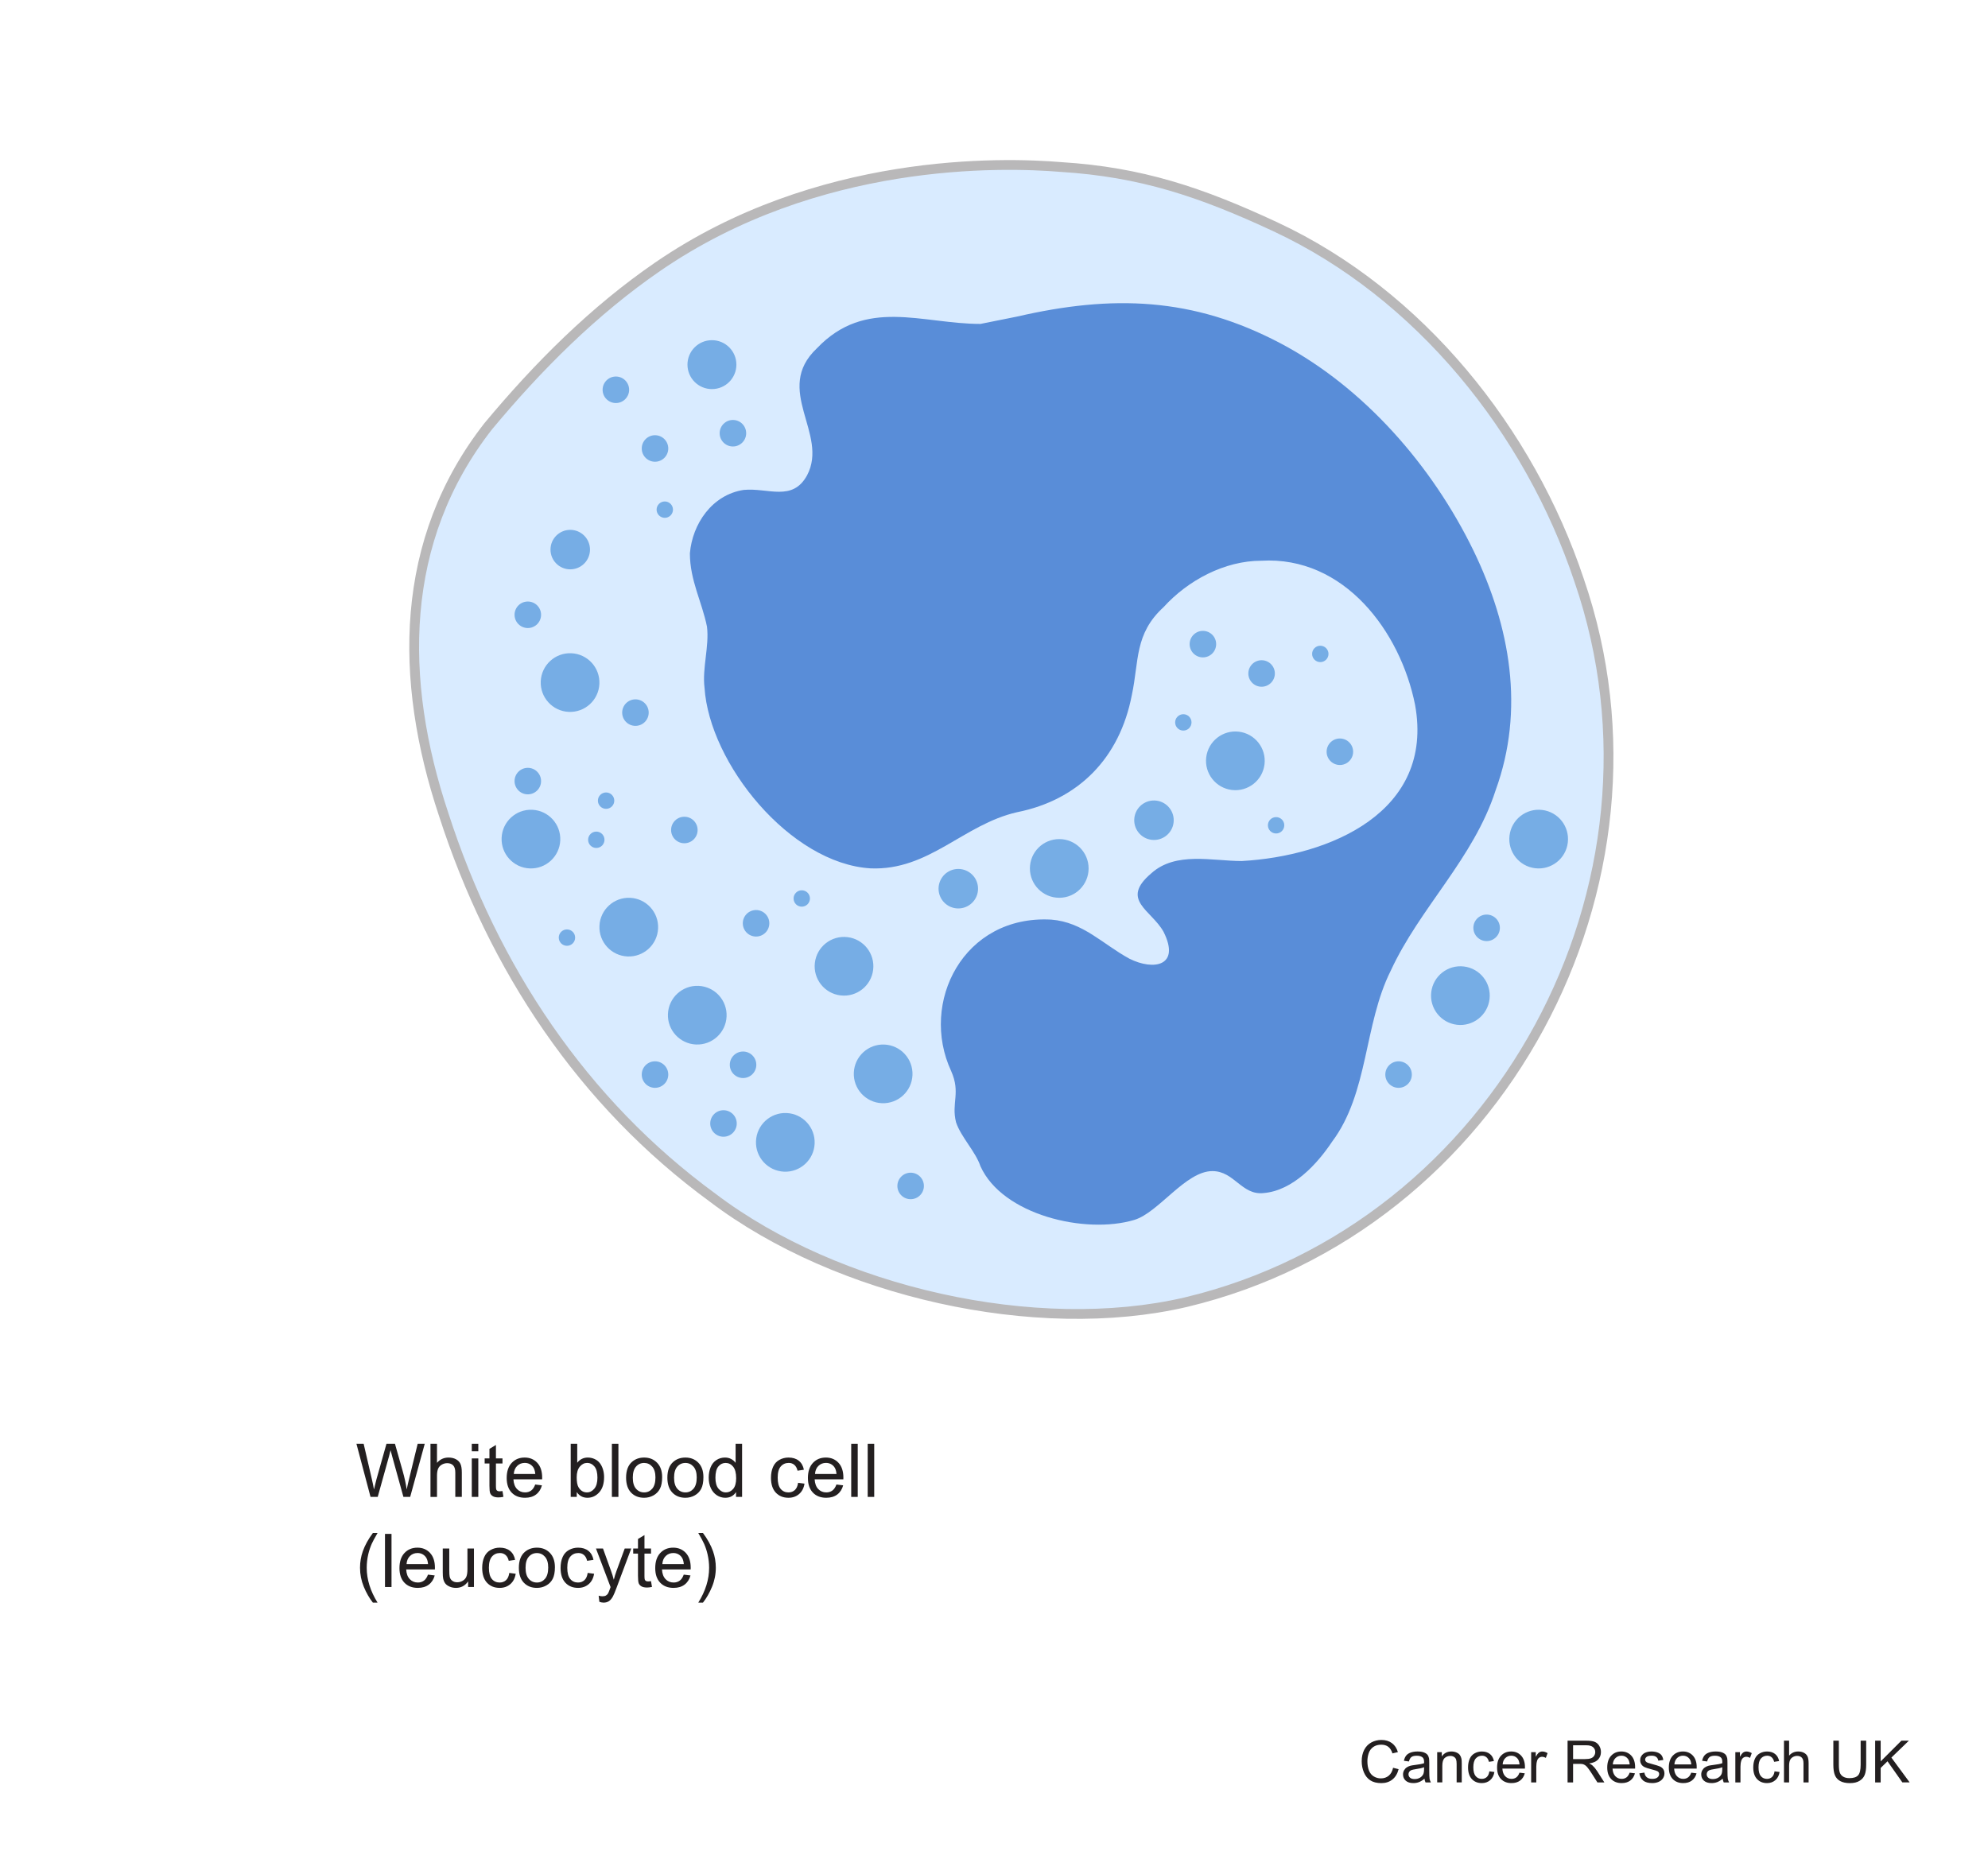
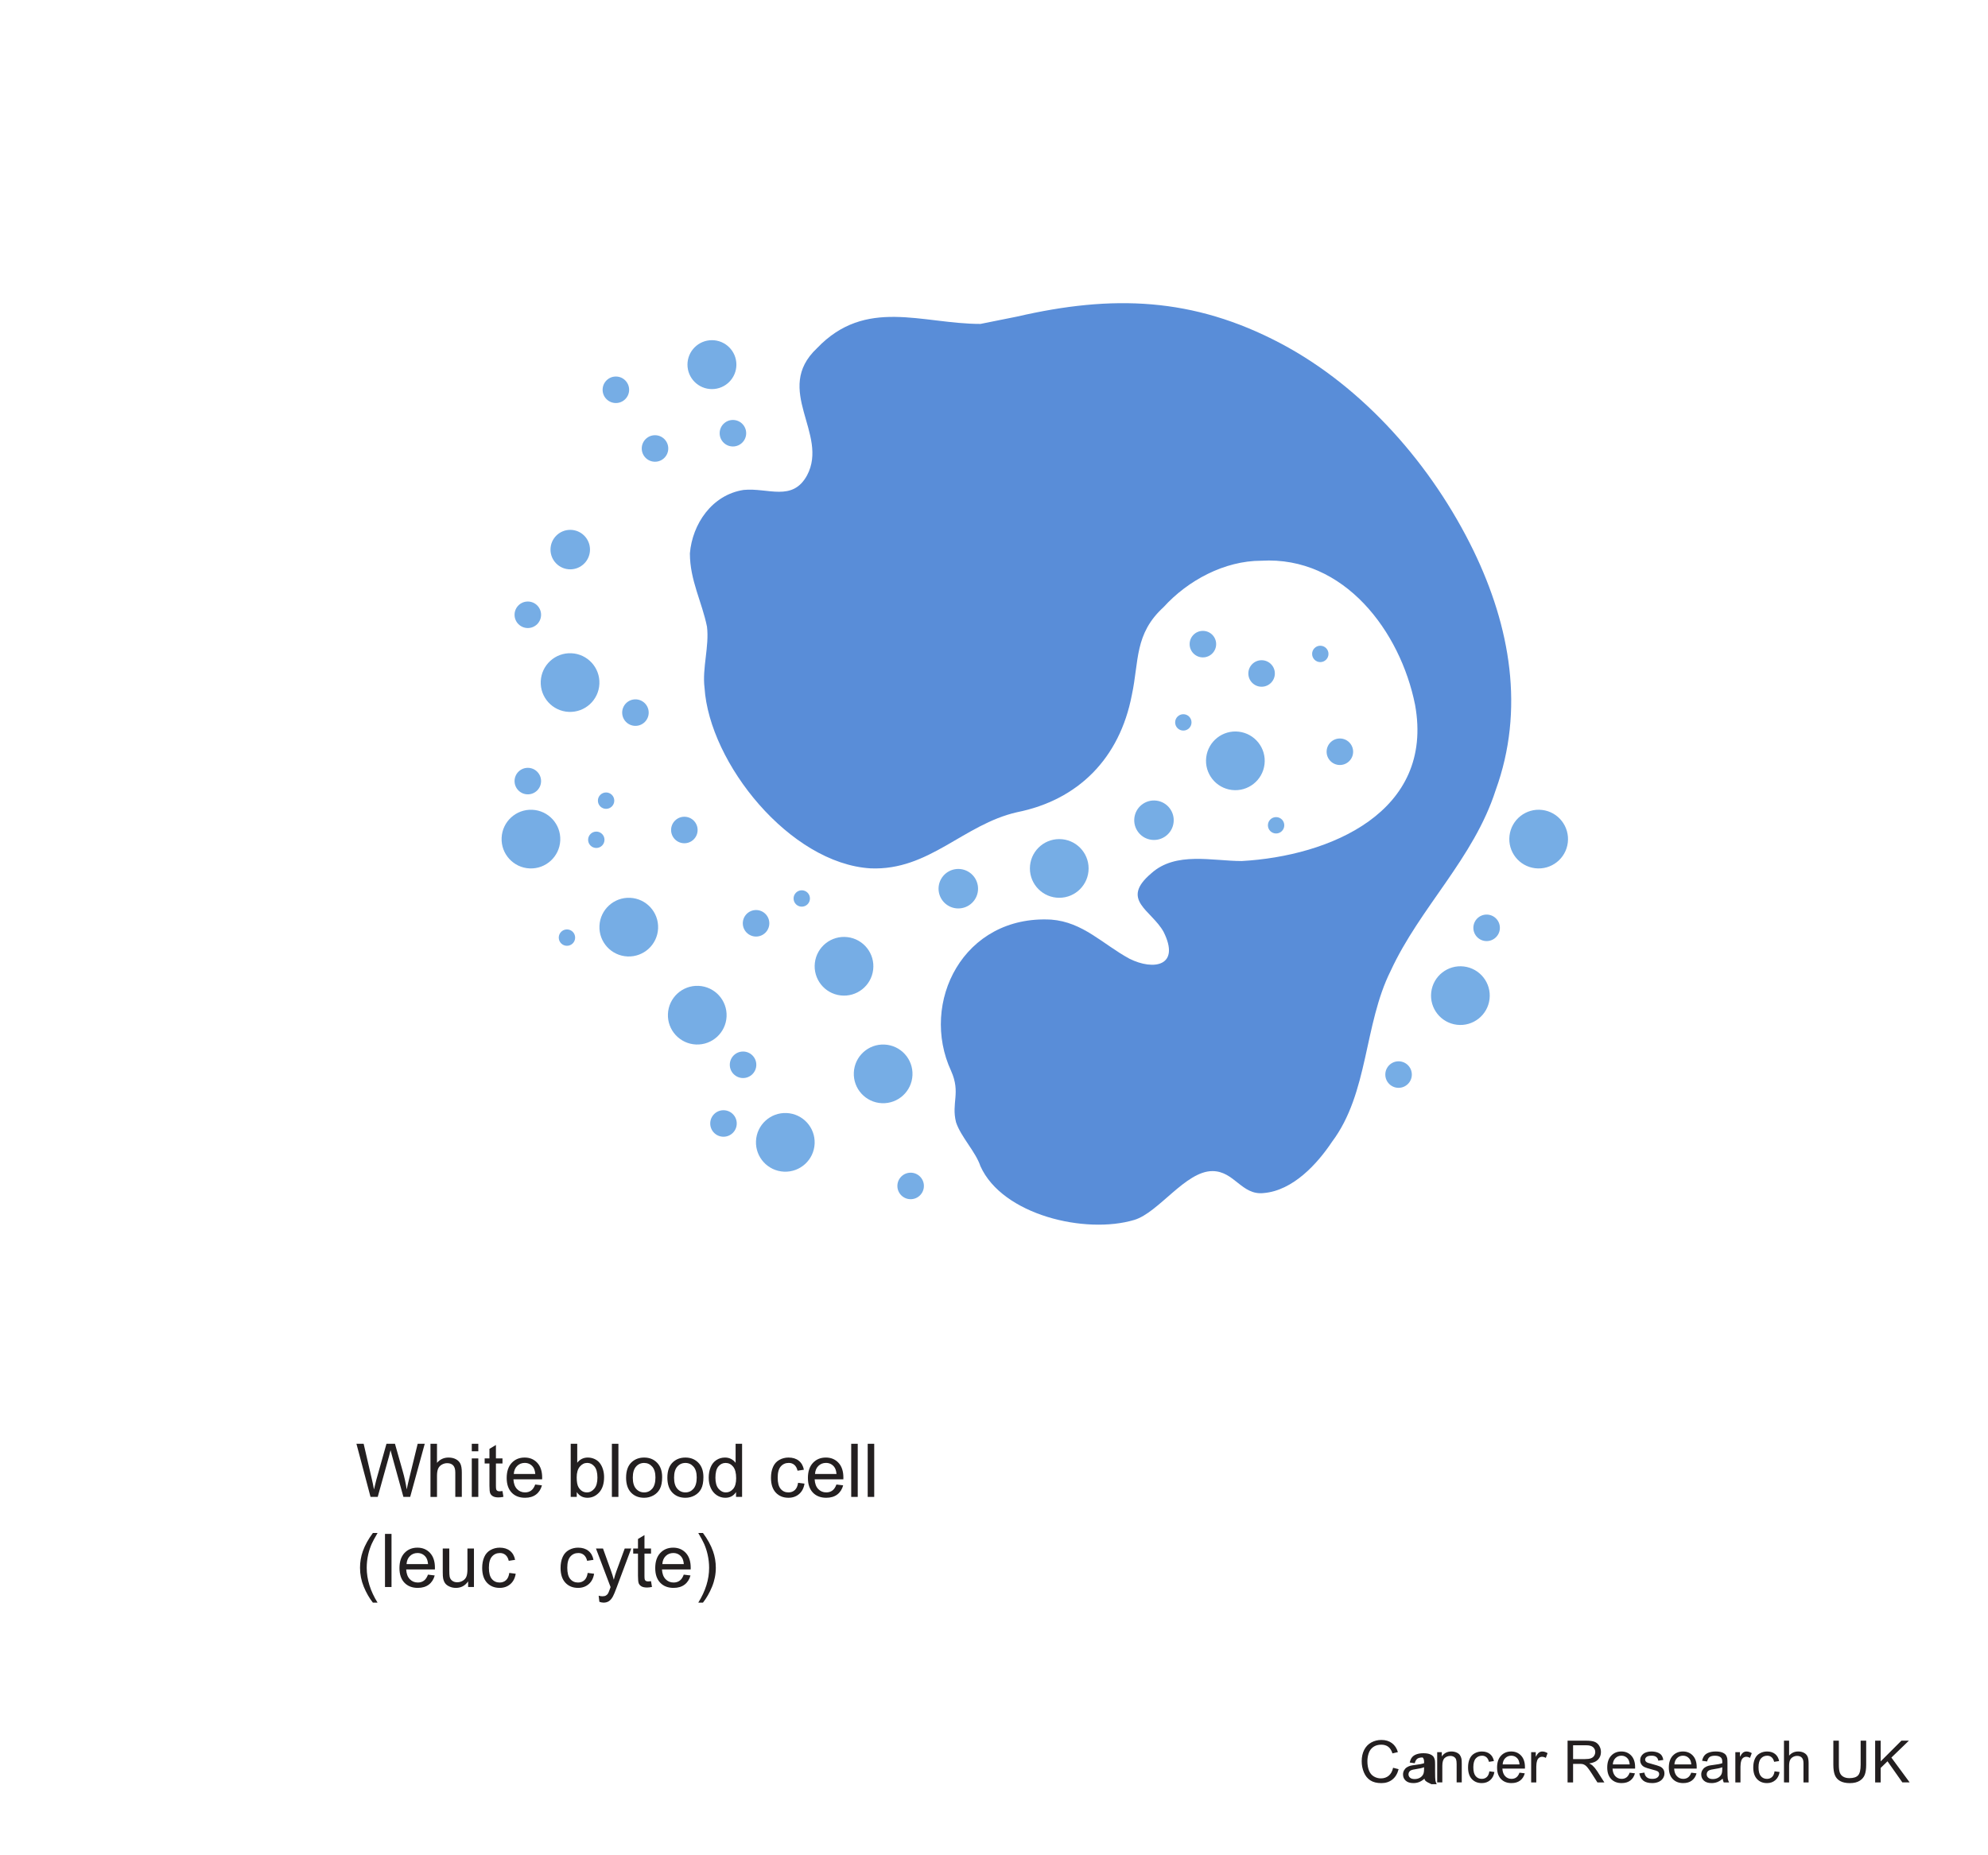
<svg xmlns="http://www.w3.org/2000/svg" version="1.1" x="0px" y="0px" width="375px" height="350px" viewBox="0 0 375 350" enable-background="new 0 0 375 350" xml:space="preserve">
  <g id="Layer_3">
    <g>
      <path fill="#231F20" d="M69.894,282.394l-2.659-10.021h1.36l1.524,6.569c0.164,0.688,0.306,1.372,0.424,2.051    c0.255-1.071,0.405-1.688,0.451-1.853l1.907-6.768h1.6l1.436,5.072c0.36,1.258,0.62,2.44,0.779,3.548    c0.128-0.633,0.294-1.36,0.499-2.181l1.572-6.439h1.333l-2.748,10.021h-1.278l-2.112-7.636c-0.178-0.638-0.282-1.03-0.314-1.176    c-0.104,0.46-0.203,0.852-0.294,1.176l-2.126,7.636H69.894z" />
      <path fill="#231F20" d="M81.201,282.394v-10.021h1.23v3.596c0.574-0.666,1.299-0.998,2.174-0.998c0.538,0,1.005,0.106,1.401,0.318    s0.681,0.505,0.851,0.878c0.172,0.374,0.257,0.916,0.257,1.627v4.601h-1.23v-4.601c0-0.615-0.134-1.063-0.399-1.343    c-0.268-0.28-0.645-0.42-1.132-0.42c-0.364,0-0.708,0.095-1.028,0.284c-0.322,0.189-0.551,0.445-0.688,0.769    s-0.205,0.77-0.205,1.34v3.972H81.201z" />
      <path fill="#231F20" d="M88.994,273.787v-1.415h1.23v1.415H88.994z M88.994,282.394v-7.26h1.23v7.26H88.994z" />
      <path fill="#231F20" d="M94.784,281.293l0.178,1.087c-0.347,0.073-0.656,0.109-0.93,0.109c-0.446,0-0.793-0.071-1.039-0.212    s-0.419-0.327-0.52-0.557s-0.15-0.714-0.15-1.453v-4.177h-0.902v-0.957h0.902v-1.798l1.224-0.738v2.536h1.237v0.957h-1.237v4.245    c0,0.351,0.021,0.577,0.064,0.677c0.044,0.1,0.114,0.18,0.213,0.239c0.098,0.059,0.237,0.089,0.42,0.089    C94.381,281.341,94.56,281.325,94.784,281.293z" />
      <path fill="#231F20" d="M100.957,280.056l1.271,0.157c-0.2,0.743-0.572,1.319-1.114,1.729s-1.235,0.615-2.078,0.615    c-1.062,0-1.903-0.327-2.526-0.981c-0.621-0.654-0.933-1.571-0.933-2.751c0-1.221,0.314-2.169,0.943-2.844    s1.444-1.012,2.447-1.012c0.971,0,1.764,0.331,2.379,0.991s0.923,1.59,0.923,2.789c0,0.073-0.002,0.182-0.007,0.328h-5.414    c0.046,0.797,0.271,1.408,0.677,1.832s0.911,0.636,1.518,0.636c0.451,0,0.836-0.119,1.155-0.355S100.77,280.575,100.957,280.056z     M96.917,278.066h4.054c-0.055-0.611-0.21-1.069-0.465-1.374c-0.392-0.474-0.9-0.711-1.524-0.711c-0.565,0-1.04,0.189-1.425,0.567    C97.171,276.927,96.958,277.433,96.917,278.066z" />
      <path fill="#231F20" d="M108.797,282.394h-1.142v-10.021h1.23v3.575c0.52-0.652,1.183-0.978,1.989-0.978    c0.446,0,0.869,0.09,1.269,0.27c0.398,0.18,0.727,0.433,0.984,0.759c0.257,0.326,0.459,0.719,0.604,1.179s0.219,0.953,0.219,1.477    c0,1.244-0.308,2.206-0.923,2.885s-1.354,1.019-2.215,1.019c-0.856,0-1.529-0.358-2.017-1.073V282.394z M108.784,278.709    c0,0.871,0.118,1.5,0.355,1.887c0.388,0.633,0.911,0.95,1.572,0.95c0.538,0,1.003-0.233,1.395-0.701s0.588-1.163,0.588-2.088    c0-0.948-0.188-1.647-0.563-2.099c-0.377-0.451-0.831-0.677-1.364-0.677c-0.538,0-1.003,0.233-1.395,0.701    S108.784,277.825,108.784,278.709z" />
      <path fill="#231F20" d="M115.422,282.394v-10.021h1.23v10.021H115.422z" />
      <path fill="#231F20" d="M118.101,278.764c0-1.344,0.374-2.34,1.121-2.987c0.624-0.538,1.386-0.807,2.283-0.807    c0.998,0,1.813,0.327,2.447,0.981s0.95,1.558,0.95,2.71c0,0.934-0.14,1.669-0.421,2.205c-0.279,0.536-0.688,0.951-1.223,1.248    c-0.536,0.296-1.12,0.444-1.754,0.444c-1.017,0-1.838-0.326-2.465-0.978C118.415,280.928,118.101,279.99,118.101,278.764z     M119.366,278.764c0,0.93,0.203,1.626,0.608,2.088s0.916,0.694,1.531,0.694c0.61,0,1.119-0.232,1.524-0.697    s0.608-1.173,0.608-2.126c0-0.898-0.204-1.578-0.611-2.041c-0.408-0.462-0.915-0.694-1.521-0.694c-0.615,0-1.126,0.23-1.531,0.69    S119.366,277.834,119.366,278.764z" />
      <path fill="#231F20" d="M125.887,278.764c0-1.344,0.374-2.34,1.121-2.987c0.624-0.538,1.386-0.807,2.283-0.807    c0.998,0,1.813,0.327,2.447,0.981s0.95,1.558,0.95,2.71c0,0.934-0.141,1.669-0.42,2.205c-0.281,0.536-0.688,0.951-1.225,1.248    c-0.535,0.296-1.119,0.444-1.753,0.444c-1.017,0-1.838-0.326-2.464-0.978C126.201,280.928,125.887,279.99,125.887,278.764z     M127.152,278.764c0,0.93,0.203,1.626,0.608,2.088c0.405,0.462,0.916,0.694,1.531,0.694c0.61,0,1.119-0.232,1.524-0.697    s0.608-1.173,0.608-2.126c0-0.898-0.204-1.578-0.612-2.041c-0.407-0.462-0.914-0.694-1.521-0.694c-0.615,0-1.126,0.23-1.531,0.69    C127.355,277.139,127.152,277.834,127.152,278.764z" />
      <path fill="#231F20" d="M138.841,282.394v-0.916c-0.46,0.72-1.137,1.08-2.03,1.08c-0.579,0-1.11-0.16-1.597-0.479    c-0.484-0.319-0.861-0.765-1.127-1.336c-0.268-0.572-0.4-1.229-0.4-1.972c0-0.725,0.121-1.382,0.362-1.972    s0.604-1.042,1.087-1.357s1.023-0.472,1.62-0.472c0.438,0,0.827,0.092,1.169,0.277s0.62,0.425,0.834,0.721v-3.596h1.224v10.021    H138.841z M134.952,278.771c0,0.93,0.196,1.625,0.588,2.085s0.854,0.69,1.388,0.69c0.538,0,0.994-0.22,1.371-0.66    c0.375-0.44,0.563-1.111,0.563-2.013c0-0.994-0.191-1.723-0.574-2.188s-0.854-0.697-1.415-0.697c-0.547,0-1.004,0.223-1.371,0.67    C135.135,277.105,134.952,277.809,134.952,278.771z" />
      <path fill="#231F20" d="M150.545,279.734l1.21,0.157c-0.132,0.834-0.471,1.487-1.015,1.958c-0.545,0.472-1.214,0.708-2.007,0.708    c-0.993,0-1.792-0.325-2.396-0.974c-0.604-0.649-0.906-1.58-0.906-2.792c0-0.784,0.13-1.47,0.39-2.058s0.655-1.029,1.187-1.323    c0.53-0.294,1.108-0.441,1.732-0.441c0.788,0,1.434,0.199,1.935,0.598s0.822,0.965,0.964,1.699l-1.196,0.185    c-0.114-0.488-0.315-0.854-0.604-1.101c-0.29-0.246-0.64-0.369-1.05-0.369c-0.62,0-1.123,0.222-1.511,0.667    s-0.581,1.147-0.581,2.109c0,0.975,0.187,1.684,0.561,2.126s0.861,0.663,1.463,0.663c0.483,0,0.887-0.148,1.21-0.444    S150.458,280.35,150.545,279.734z" />
      <path fill="#231F20" d="M157.777,280.056l1.271,0.157c-0.2,0.743-0.572,1.319-1.114,1.729s-1.235,0.615-2.078,0.615    c-1.062,0-1.903-0.327-2.526-0.981c-0.621-0.654-0.933-1.571-0.933-2.751c0-1.221,0.314-2.169,0.943-2.844    s1.444-1.012,2.447-1.012c0.971,0,1.764,0.331,2.379,0.991s0.923,1.59,0.923,2.789c0,0.073-0.002,0.182-0.007,0.328h-5.414    c0.046,0.797,0.271,1.408,0.677,1.832s0.911,0.636,1.518,0.636c0.451,0,0.836-0.119,1.155-0.355S157.59,280.575,157.777,280.056z     M153.737,278.066h4.054c-0.055-0.611-0.21-1.069-0.465-1.374c-0.392-0.474-0.9-0.711-1.524-0.711    c-0.565,0-1.04,0.189-1.425,0.567C153.991,276.927,153.778,277.433,153.737,278.066z" />
      <path fill="#231F20" d="M160.566,282.394v-10.021h1.23v10.021H160.566z" />
      <path fill="#231F20" d="M163.676,282.394v-10.021h1.23v10.021H163.676z" />
      <path fill="#231F20" d="M70.339,302.34c-0.679-0.857-1.253-1.859-1.723-3.008s-0.704-2.338-0.704-3.568    c0-1.084,0.176-2.124,0.526-3.117c0.41-1.153,1.044-2.301,1.9-3.445h0.882c-0.552,0.948-0.916,1.625-1.094,2.03    c-0.278,0.629-0.497,1.285-0.656,1.969c-0.196,0.852-0.294,1.709-0.294,2.57c0,2.192,0.682,4.382,2.044,6.569H70.339z" />
      <path fill="#231F20" d="M72.622,299.394v-10.021h1.23v10.021H72.622z" />
      <path fill="#231F20" d="M80.729,297.056l1.271,0.157c-0.2,0.743-0.572,1.319-1.114,1.729s-1.235,0.615-2.078,0.615    c-1.062,0-1.904-0.327-2.525-0.981c-0.623-0.654-0.934-1.571-0.934-2.751c0-1.221,0.314-2.169,0.943-2.844    s1.444-1.012,2.447-1.012c0.971,0,1.764,0.331,2.379,0.991s0.923,1.59,0.923,2.789c0,0.073-0.002,0.182-0.007,0.328h-5.414    c0.046,0.797,0.271,1.408,0.677,1.832s0.911,0.636,1.518,0.636c0.451,0,0.836-0.119,1.155-0.355S80.543,297.575,80.729,297.056z     M76.689,295.066h4.054c-0.055-0.611-0.21-1.069-0.465-1.374c-0.392-0.474-0.9-0.711-1.524-0.711c-0.565,0-1.04,0.189-1.426,0.567    C76.943,293.927,76.73,294.433,76.689,295.066z" />
      <path fill="#231F20" d="M88.303,299.394v-1.066c-0.565,0.82-1.333,1.23-2.304,1.23c-0.429,0-0.828-0.082-1.199-0.246    c-0.372-0.164-0.647-0.37-0.828-0.619c-0.18-0.249-0.306-0.553-0.379-0.913c-0.05-0.242-0.075-0.625-0.075-1.148v-4.498h1.23    v4.026c0,0.643,0.025,1.076,0.075,1.299c0.077,0.324,0.241,0.578,0.492,0.762s0.561,0.277,0.93,0.277s0.716-0.095,1.039-0.284    s0.553-0.447,0.688-0.772c0.134-0.326,0.201-0.799,0.201-1.418v-3.89h1.23v7.26H88.303z" />
      <path fill="#231F20" d="M96.069,296.734l1.21,0.157c-0.132,0.834-0.471,1.487-1.016,1.958c-0.544,0.472-1.213,0.708-2.006,0.708    c-0.993,0-1.792-0.325-2.396-0.974c-0.604-0.649-0.905-1.58-0.905-2.792c0-0.784,0.13-1.47,0.39-2.058s0.655-1.029,1.186-1.323    c0.531-0.294,1.109-0.441,1.733-0.441c0.788,0,1.434,0.199,1.935,0.598s0.822,0.965,0.964,1.699l-1.196,0.185    c-0.114-0.488-0.315-0.854-0.605-1.101c-0.289-0.246-0.639-0.369-1.049-0.369c-0.62,0-1.123,0.222-1.511,0.667    s-0.581,1.147-0.581,2.109c0,0.975,0.187,1.684,0.561,2.126s0.861,0.663,1.463,0.663c0.483,0,0.887-0.148,1.21-0.444    S95.982,297.35,96.069,296.734z" />
-       <path fill="#231F20" d="M97.874,295.764c0-1.344,0.374-2.34,1.121-2.987c0.624-0.538,1.386-0.807,2.283-0.807    c0.998,0,1.813,0.327,2.447,0.981s0.95,1.558,0.95,2.71c0,0.934-0.141,1.669-0.42,2.205c-0.281,0.536-0.688,0.951-1.225,1.248    c-0.535,0.296-1.119,0.444-1.753,0.444c-1.017,0-1.838-0.326-2.464-0.978C98.187,297.928,97.874,296.99,97.874,295.764z     M99.138,295.764c0,0.93,0.203,1.626,0.608,2.088s0.916,0.694,1.531,0.694c0.61,0,1.119-0.232,1.524-0.697    s0.608-1.173,0.608-2.126c0-0.898-0.204-1.578-0.612-2.041c-0.407-0.462-0.914-0.694-1.521-0.694c-0.615,0-1.126,0.23-1.531,0.69    S99.138,294.834,99.138,295.764z" />
      <path fill="#231F20" d="M110.855,296.734l1.21,0.157c-0.132,0.834-0.471,1.487-1.015,1.958c-0.545,0.472-1.214,0.708-2.007,0.708    c-0.993,0-1.792-0.325-2.396-0.974c-0.604-0.649-0.906-1.58-0.906-2.792c0-0.784,0.13-1.47,0.39-2.058s0.655-1.029,1.187-1.323    c0.53-0.294,1.108-0.441,1.732-0.441c0.788,0,1.434,0.199,1.935,0.598s0.822,0.965,0.964,1.699l-1.196,0.185    c-0.114-0.488-0.315-0.854-0.604-1.101c-0.29-0.246-0.64-0.369-1.05-0.369c-0.62,0-1.123,0.222-1.511,0.667    s-0.581,1.147-0.581,2.109c0,0.975,0.187,1.684,0.561,2.126s0.861,0.663,1.463,0.663c0.483,0,0.887-0.148,1.21-0.444    S110.768,297.35,110.855,296.734z" />
      <path fill="#231F20" d="M113.063,302.189l-0.137-1.155c0.269,0.073,0.504,0.109,0.704,0.109c0.273,0,0.492-0.045,0.656-0.137    s0.299-0.219,0.403-0.383c0.077-0.123,0.203-0.428,0.376-0.916c0.022-0.068,0.06-0.168,0.109-0.301l-2.755-7.273h1.326    l1.511,4.204c0.196,0.533,0.371,1.094,0.526,1.682c0.142-0.565,0.31-1.117,0.506-1.654l1.552-4.231h1.23l-2.762,7.383    c-0.296,0.797-0.526,1.347-0.69,1.647c-0.219,0.406-0.47,0.703-0.752,0.892s-0.62,0.284-1.012,0.284    C113.619,302.34,113.355,302.29,113.063,302.189z" />
      <path fill="#231F20" d="M122.804,298.293l0.178,1.087c-0.347,0.073-0.656,0.109-0.93,0.109c-0.446,0-0.793-0.071-1.039-0.212    s-0.419-0.327-0.52-0.557s-0.15-0.714-0.15-1.453v-4.177h-0.902v-0.957h0.902v-1.798l1.224-0.738v2.536h1.237v0.957h-1.237v4.245    c0,0.351,0.021,0.577,0.065,0.677c0.043,0.1,0.113,0.18,0.211,0.239c0.099,0.059,0.238,0.089,0.421,0.089    C122.401,298.341,122.581,298.325,122.804,298.293z" />
      <path fill="#231F20" d="M128.977,297.056l1.271,0.157c-0.2,0.743-0.572,1.319-1.114,1.729s-1.235,0.615-2.078,0.615    c-1.062,0-1.904-0.327-2.525-0.981c-0.623-0.654-0.934-1.571-0.934-2.751c0-1.221,0.314-2.169,0.943-2.844    s1.444-1.012,2.447-1.012c0.971,0,1.764,0.331,2.379,0.991s0.923,1.59,0.923,2.789c0,0.073-0.002,0.182-0.007,0.328h-5.414    c0.046,0.797,0.271,1.408,0.677,1.832s0.911,0.636,1.518,0.636c0.451,0,0.836-0.119,1.155-0.355    C128.538,297.954,128.791,297.575,128.977,297.056z M124.937,295.066h4.054c-0.055-0.611-0.21-1.069-0.465-1.374    c-0.392-0.474-0.9-0.711-1.524-0.711c-0.565,0-1.04,0.189-1.426,0.567C125.191,293.927,124.978,294.433,124.937,295.066z" />
      <path fill="#231F20" d="M132.6,302.34h-0.882c1.362-2.188,2.044-4.377,2.044-6.569c0-0.857-0.098-1.707-0.294-2.55    c-0.155-0.684-0.371-1.34-0.649-1.969c-0.178-0.41-0.545-1.094-1.101-2.051h0.882c0.856,1.144,1.49,2.292,1.9,3.445    c0.351,0.994,0.526,2.033,0.526,3.117c0,1.23-0.236,2.42-0.707,3.568C133.847,300.48,133.275,301.483,132.6,302.34z" />
    </g>
  </g>
  <g id="Layer_7">
    <g>
      <path fill="#231F20" d="M262.78,333.494l1.042,0.263c-0.218,0.856-0.611,1.508-1.179,1.958c-0.567,0.45-1.262,0.674-2.081,0.674    c-0.849,0-1.539-0.173-2.071-0.518c-0.531-0.346-0.936-0.846-1.214-1.501c-0.277-0.655-0.416-1.359-0.416-2.111    c0-0.82,0.157-1.535,0.47-2.146c0.313-0.611,0.76-1.074,1.338-1.392c0.578-0.316,1.215-0.475,1.909-0.475    c0.788,0,1.45,0.201,1.987,0.602s0.911,0.965,1.123,1.692l-1.026,0.242c-0.183-0.573-0.447-0.99-0.795-1.251    c-0.347-0.261-0.784-0.392-1.311-0.392c-0.604,0-1.11,0.145-1.518,0.435c-0.406,0.29-0.691,0.68-0.856,1.168    c-0.164,0.489-0.247,0.993-0.247,1.512c0,0.669,0.098,1.254,0.293,1.753c0.195,0.5,0.499,0.873,0.91,1.12    c0.412,0.247,0.857,0.371,1.338,0.371c0.583,0,1.077-0.168,1.482-0.505C262.363,334.656,262.637,334.157,262.78,333.494z" />
-       <path fill="#231F20" d="M268.705,335.551c-0.358,0.304-0.703,0.519-1.034,0.645s-0.687,0.188-1.066,0.188    c-0.626,0-1.108-0.153-1.444-0.459c-0.337-0.307-0.505-0.698-0.505-1.174c0-0.279,0.063-0.534,0.19-0.766    c0.127-0.23,0.294-0.416,0.5-0.556c0.205-0.14,0.438-0.245,0.695-0.317c0.189-0.05,0.476-0.099,0.859-0.145    c0.78-0.093,1.355-0.204,1.724-0.333c0.004-0.132,0.006-0.217,0.006-0.252c0-0.394-0.092-0.671-0.274-0.833    c-0.247-0.218-0.614-0.328-1.101-0.328c-0.455,0-0.791,0.08-1.007,0.239c-0.217,0.16-0.377,0.441-0.481,0.846l-0.945-0.129    c0.086-0.405,0.228-0.731,0.425-0.98c0.196-0.249,0.481-0.44,0.854-0.575c0.373-0.134,0.804-0.201,1.295-0.201    c0.486,0,0.883,0.057,1.187,0.172c0.305,0.115,0.528,0.259,0.672,0.433c0.143,0.173,0.243,0.393,0.301,0.658    c0.031,0.165,0.048,0.462,0.048,0.892v1.289c0,0.899,0.021,1.467,0.062,1.706c0.041,0.238,0.123,0.466,0.244,0.685h-1.009    C268.797,336.054,268.733,335.82,268.705,335.551z M268.624,333.392c-0.351,0.143-0.877,0.265-1.579,0.365    c-0.397,0.057-0.679,0.122-0.843,0.193c-0.165,0.072-0.292,0.176-0.382,0.314c-0.089,0.138-0.134,0.291-0.134,0.459    c0,0.258,0.098,0.473,0.293,0.645c0.194,0.172,0.48,0.258,0.856,0.258c0.372,0,0.703-0.082,0.993-0.245    c0.29-0.163,0.503-0.386,0.64-0.668c0.104-0.218,0.155-0.541,0.155-0.967V333.392z" />
+       <path fill="#231F20" d="M268.705,335.551c-0.358,0.304-0.703,0.519-1.034,0.645s-0.687,0.188-1.066,0.188    c-0.626,0-1.108-0.153-1.444-0.459c-0.337-0.307-0.505-0.698-0.505-1.174c0-0.279,0.063-0.534,0.19-0.766    c0.127-0.23,0.294-0.416,0.5-0.556c0.205-0.14,0.438-0.245,0.695-0.317c0.189-0.05,0.476-0.099,0.859-0.145    c0.78-0.093,1.355-0.204,1.724-0.333c0.004-0.132,0.006-0.217,0.006-0.252c0-0.394-0.092-0.671-0.274-0.833    c-0.455,0-0.791,0.08-1.007,0.239c-0.217,0.16-0.377,0.441-0.481,0.846l-0.945-0.129    c0.086-0.405,0.228-0.731,0.425-0.98c0.196-0.249,0.481-0.44,0.854-0.575c0.373-0.134,0.804-0.201,1.295-0.201    c0.486,0,0.883,0.057,1.187,0.172c0.305,0.115,0.528,0.259,0.672,0.433c0.143,0.173,0.243,0.393,0.301,0.658    c0.031,0.165,0.048,0.462,0.048,0.892v1.289c0,0.899,0.021,1.467,0.062,1.706c0.041,0.238,0.123,0.466,0.244,0.685h-1.009    C268.797,336.054,268.733,335.82,268.705,335.551z M268.624,333.392c-0.351,0.143-0.877,0.265-1.579,0.365    c-0.397,0.057-0.679,0.122-0.843,0.193c-0.165,0.072-0.292,0.176-0.382,0.314c-0.089,0.138-0.134,0.291-0.134,0.459    c0,0.258,0.098,0.473,0.293,0.645c0.194,0.172,0.48,0.258,0.856,0.258c0.372,0,0.703-0.082,0.993-0.245    c0.29-0.163,0.503-0.386,0.64-0.668c0.104-0.218,0.155-0.541,0.155-0.967V333.392z" />
      <path fill="#231F20" d="M271.099,336.255v-5.704h0.871v0.811c0.418-0.626,1.023-0.94,1.814-0.94c0.344,0,0.66,0.062,0.948,0.186    c0.288,0.123,0.504,0.285,0.647,0.486s0.243,0.438,0.301,0.714c0.036,0.179,0.054,0.492,0.054,0.94v3.507h-0.967v-3.47    c0-0.394-0.038-0.688-0.112-0.884c-0.076-0.195-0.209-0.351-0.4-0.467c-0.191-0.117-0.416-0.175-0.674-0.175    c-0.412,0-0.768,0.131-1.066,0.392s-0.449,0.757-0.449,1.488v3.115H271.099z" />
      <path fill="#231F20" d="M280.94,334.166l0.951,0.124c-0.104,0.655-0.37,1.168-0.798,1.539c-0.428,0.37-0.954,0.556-1.577,0.556    c-0.78,0-1.407-0.255-1.882-0.766c-0.475-0.51-0.712-1.241-0.712-2.194c0-0.616,0.102-1.155,0.307-1.617    c0.203-0.462,0.515-0.809,0.932-1.039c0.417-0.231,0.871-0.347,1.361-0.347c0.619,0,1.126,0.157,1.52,0.47    c0.395,0.313,0.646,0.758,0.758,1.335l-0.939,0.145c-0.09-0.383-0.248-0.671-0.476-0.865s-0.503-0.29-0.825-0.29    c-0.486,0-0.882,0.175-1.187,0.523c-0.305,0.35-0.456,0.902-0.456,1.657c0,0.766,0.146,1.323,0.439,1.67    c0.294,0.347,0.678,0.521,1.15,0.521c0.379,0,0.696-0.116,0.95-0.349S280.872,334.649,280.94,334.166z" />
      <path fill="#231F20" d="M286.623,334.418l0.999,0.124c-0.157,0.583-0.449,1.037-0.875,1.359c-0.427,0.322-0.971,0.483-1.633,0.483    c-0.835,0-1.496-0.257-1.985-0.771c-0.488-0.514-0.733-1.235-0.733-2.162c0-0.959,0.248-1.705,0.742-2.234    s1.135-0.795,1.922-0.795c0.764,0,1.387,0.26,1.869,0.779c0.484,0.519,0.726,1.25,0.726,2.191c0,0.057-0.002,0.143-0.005,0.258    h-4.254c0.035,0.626,0.213,1.106,0.531,1.439s0.716,0.5,1.192,0.5c0.354,0,0.657-0.093,0.907-0.279    C286.277,335.124,286.476,334.826,286.623,334.418z M283.448,332.855h3.186c-0.043-0.48-0.165-0.84-0.365-1.08    c-0.308-0.373-0.707-0.559-1.197-0.559c-0.444,0-0.817,0.148-1.12,0.446S283.481,332.357,283.448,332.855z" />
      <path fill="#231F20" d="M288.825,336.255v-5.704h0.869v0.865c0.223-0.405,0.428-0.671,0.615-0.8    c0.188-0.129,0.395-0.193,0.621-0.193c0.325,0,0.656,0.104,0.993,0.312l-0.333,0.897c-0.236-0.14-0.473-0.209-0.709-0.209    c-0.211,0-0.401,0.063-0.569,0.19c-0.168,0.127-0.288,0.304-0.36,0.529c-0.107,0.344-0.16,0.72-0.16,1.128v2.986H288.825z" />
      <path fill="#231F20" d="M295.694,336.255v-7.874h3.49c0.702,0,1.236,0.071,1.602,0.212c0.365,0.142,0.656,0.392,0.875,0.75    s0.328,0.754,0.328,1.187c0,0.559-0.182,1.029-0.543,1.413s-0.92,0.626-1.676,0.73c0.275,0.132,0.485,0.263,0.629,0.392    c0.304,0.279,0.592,0.628,0.864,1.047l1.37,2.143h-1.311l-1.043-1.638c-0.304-0.473-0.555-0.834-0.752-1.085    c-0.196-0.25-0.373-0.426-0.528-0.526c-0.156-0.1-0.314-0.17-0.476-0.209c-0.118-0.025-0.312-0.038-0.58-0.038h-1.209v3.497    H295.694z M296.735,331.856h2.24c0.477,0,0.849-0.049,1.117-0.148c0.269-0.098,0.473-0.256,0.612-0.473    c0.14-0.216,0.21-0.452,0.21-0.706c0-0.373-0.136-0.679-0.406-0.918s-0.697-0.36-1.281-0.36h-2.492V331.856z" />
      <path fill="#231F20" d="M307.403,334.418l0.999,0.124c-0.157,0.583-0.449,1.037-0.875,1.359c-0.427,0.322-0.971,0.483-1.633,0.483    c-0.835,0-1.496-0.257-1.985-0.771c-0.488-0.514-0.733-1.235-0.733-2.162c0-0.959,0.248-1.705,0.742-2.234    s1.135-0.795,1.922-0.795c0.764,0,1.387,0.26,1.869,0.779c0.484,0.519,0.726,1.25,0.726,2.191c0,0.057-0.002,0.143-0.005,0.258    h-4.254c0.035,0.626,0.213,1.106,0.531,1.439s0.716,0.5,1.192,0.5c0.354,0,0.657-0.093,0.907-0.279    C307.057,335.124,307.256,334.826,307.403,334.418z M304.228,332.855h3.186c-0.043-0.48-0.165-0.84-0.365-1.08    c-0.308-0.373-0.707-0.559-1.197-0.559c-0.444,0-0.817,0.148-1.12,0.446S304.261,332.357,304.228,332.855z" />
      <path fill="#231F20" d="M309.229,334.552l0.957-0.15c0.053,0.383,0.203,0.677,0.448,0.881s0.588,0.306,1.028,0.306    c0.444,0,0.773-0.09,0.988-0.271c0.215-0.181,0.322-0.393,0.322-0.636c0-0.218-0.095-0.39-0.285-0.516    c-0.132-0.086-0.461-0.195-0.988-0.328c-0.709-0.179-1.2-0.334-1.474-0.465c-0.274-0.13-0.481-0.312-0.623-0.542    c-0.142-0.231-0.212-0.486-0.212-0.766c0-0.254,0.058-0.49,0.174-0.706c0.116-0.217,0.275-0.397,0.476-0.54    c0.15-0.111,0.355-0.205,0.615-0.282c0.26-0.077,0.538-0.115,0.835-0.115c0.447,0,0.841,0.064,1.179,0.193    c0.339,0.129,0.589,0.304,0.749,0.523c0.162,0.221,0.272,0.515,0.334,0.884l-0.945,0.129c-0.043-0.293-0.168-0.523-0.374-0.688    s-0.497-0.247-0.872-0.247c-0.444,0-0.762,0.073-0.951,0.22s-0.285,0.319-0.285,0.516c0,0.125,0.04,0.238,0.119,0.338    c0.078,0.104,0.202,0.19,0.37,0.258c0.097,0.036,0.382,0.118,0.854,0.247c0.684,0.183,1.16,0.332,1.431,0.448    c0.271,0.117,0.482,0.286,0.637,0.508s0.231,0.498,0.231,0.827c0,0.322-0.095,0.626-0.282,0.91    c-0.188,0.285-0.46,0.505-0.813,0.661c-0.355,0.155-0.756,0.233-1.203,0.233c-0.742,0-1.307-0.154-1.695-0.462    S309.337,335.157,309.229,334.552z" />
      <path fill="#231F20" d="M319.021,334.418l0.999,0.124c-0.157,0.583-0.449,1.037-0.875,1.359c-0.427,0.322-0.971,0.483-1.633,0.483    c-0.835,0-1.496-0.257-1.985-0.771c-0.488-0.514-0.733-1.235-0.733-2.162c0-0.959,0.248-1.705,0.742-2.234    s1.135-0.795,1.922-0.795c0.764,0,1.387,0.26,1.869,0.779c0.484,0.519,0.726,1.25,0.726,2.191c0,0.057-0.002,0.143-0.005,0.258    h-4.254c0.035,0.626,0.213,1.106,0.531,1.439s0.716,0.5,1.192,0.5c0.354,0,0.657-0.093,0.907-0.279    C318.675,335.124,318.875,334.826,319.021,334.418z M315.846,332.855h3.186c-0.043-0.48-0.165-0.84-0.365-1.08    c-0.308-0.373-0.707-0.559-1.197-0.559c-0.444,0-0.817,0.148-1.12,0.446S315.88,332.357,315.846,332.855z" />
      <path fill="#231F20" d="M324.956,335.551c-0.358,0.304-0.703,0.519-1.034,0.645s-0.687,0.188-1.065,0.188    c-0.627,0-1.108-0.153-1.445-0.459c-0.337-0.307-0.505-0.698-0.505-1.174c0-0.279,0.063-0.534,0.19-0.766    c0.127-0.23,0.294-0.416,0.5-0.556s0.438-0.245,0.695-0.317c0.189-0.05,0.477-0.099,0.859-0.145    c0.78-0.093,1.355-0.204,1.725-0.333c0.003-0.132,0.005-0.217,0.005-0.252c0-0.394-0.091-0.671-0.274-0.833    c-0.246-0.218-0.613-0.328-1.101-0.328c-0.455,0-0.79,0.08-1.007,0.239c-0.217,0.16-0.377,0.441-0.48,0.846l-0.945-0.129    c0.086-0.405,0.227-0.731,0.424-0.98c0.197-0.249,0.481-0.44,0.854-0.575c0.373-0.134,0.805-0.201,1.295-0.201    c0.487,0,0.883,0.057,1.188,0.172c0.304,0.115,0.527,0.259,0.671,0.433c0.144,0.173,0.243,0.393,0.301,0.658    c0.032,0.165,0.048,0.462,0.048,0.892v1.289c0,0.899,0.021,1.467,0.062,1.706c0.041,0.238,0.122,0.466,0.244,0.685h-1.01    C325.048,336.054,324.984,335.82,324.956,335.551z M324.876,333.392c-0.352,0.143-0.878,0.265-1.58,0.365    c-0.396,0.057-0.678,0.122-0.843,0.193s-0.292,0.176-0.382,0.314c-0.089,0.138-0.134,0.291-0.134,0.459    c0,0.258,0.098,0.473,0.293,0.645s0.48,0.258,0.856,0.258c0.372,0,0.703-0.082,0.994-0.245c0.289-0.163,0.503-0.386,0.639-0.668    c0.104-0.218,0.156-0.541,0.156-0.967V333.392z" />
      <path fill="#231F20" d="M327.34,336.255v-5.704h0.869v0.865c0.223-0.405,0.428-0.671,0.615-0.8    c0.188-0.129,0.395-0.193,0.621-0.193c0.325,0,0.656,0.104,0.993,0.312l-0.333,0.897c-0.236-0.14-0.473-0.209-0.709-0.209    c-0.211,0-0.401,0.063-0.569,0.19c-0.168,0.127-0.288,0.304-0.36,0.529c-0.107,0.344-0.16,0.72-0.16,1.128v2.986H327.34z" />
      <path fill="#231F20" d="M334.737,334.166l0.951,0.124c-0.104,0.655-0.37,1.168-0.798,1.539c-0.428,0.37-0.954,0.556-1.577,0.556    c-0.78,0-1.407-0.255-1.882-0.766c-0.475-0.51-0.712-1.241-0.712-2.194c0-0.616,0.102-1.155,0.307-1.617    c0.203-0.462,0.515-0.809,0.932-1.039c0.417-0.231,0.871-0.347,1.361-0.347c0.619,0,1.126,0.157,1.52,0.47    c0.395,0.313,0.646,0.758,0.758,1.335l-0.939,0.145c-0.09-0.383-0.248-0.671-0.476-0.865s-0.503-0.29-0.825-0.29    c-0.486,0-0.882,0.175-1.187,0.523c-0.305,0.35-0.456,0.902-0.456,1.657c0,0.766,0.146,1.323,0.439,1.67    c0.294,0.347,0.678,0.521,1.15,0.521c0.379,0,0.696-0.116,0.95-0.349S334.669,334.649,334.737,334.166z" />
      <path fill="#231F20" d="M336.514,336.255v-7.874h0.967v2.825c0.451-0.523,1.021-0.784,1.709-0.784c0.422,0,0.789,0.083,1.101,0.25    c0.312,0.166,0.534,0.396,0.669,0.69c0.134,0.293,0.201,0.72,0.201,1.278v3.615h-0.967v-3.615c0-0.483-0.104-0.835-0.314-1.055    c-0.209-0.221-0.506-0.331-0.889-0.331c-0.286,0-0.556,0.074-0.809,0.223c-0.252,0.148-0.432,0.35-0.539,0.604    s-0.162,0.605-0.162,1.053v3.121H336.514z" />
      <path fill="#231F20" d="M350.979,328.381h1.042v4.549c0,0.792-0.09,1.42-0.269,1.885s-0.502,0.844-0.97,1.136    c-0.467,0.292-1.08,0.438-1.839,0.438c-0.738,0-1.342-0.127-1.811-0.381s-0.804-0.622-1.004-1.104    c-0.201-0.482-0.301-1.14-0.301-1.974v-4.549h1.041v4.544c0,0.684,0.064,1.188,0.191,1.512c0.127,0.324,0.346,0.574,0.655,0.75    s0.688,0.263,1.136,0.263c0.767,0,1.312-0.174,1.639-0.521c0.325-0.347,0.488-1.015,0.488-2.003V328.381z" />
      <path fill="#231F20" d="M353.713,336.255v-7.874h1.042v3.905l3.91-3.905h1.412l-3.303,3.19l3.448,4.684h-1.375l-2.804-3.985    l-1.289,1.257v2.729H353.713z" />
    </g>
  </g>
  <g id="Layer_8">
    <g>
      <g>
-         <path fill="#D9EBFF" stroke="#B9B8B9" stroke-width="1.845" d="M124.085,50.301c-12.117,8.326-22.559,18.792-31.947,30.062     c-16.914,21.598-16.914,47.897-8.458,73.255c9.395,29.116,26.315,54.472,50.745,72.325     c23.489,17.839,61.074,26.295,89.252,19.719c59.169-14.097,93.92-78.896,74.196-136.189c-9.395-28.175-30.096-54-57.283-66.682     c-14.096-6.575-25.367-10.334-40.398-11.28C188.924,30.577,154.154,29.641,124.085,50.301z" />
-       </g>
+         </g>
      <path fill="#598DD8" d="M191.851,59.723c17.963-4.143,33.16-3.684,49.741,5.068c15.664,8.289,28.559,23.029,36.386,39.147    c6.908,14.281,9.673,29.941,4.147,45.142c-4.147,12.893-14.281,22.103-19.805,34.083c-5.064,10.129-4.145,23.029-11.057,32.237    c-2.763,4.147-7.364,9.213-12.895,9.673c-4.147,0.465-5.526-4.143-9.671-4.143c-5.066,0-10.134,7.831-14.737,9.211    c-9.213,2.761-24.873-0.923-29.018-10.134c-0.921-2.761-3.686-5.524-4.605-8.29c-0.921-3.684,0.919-5.524-0.921-9.667    c-5.987-12.902,2.302-29.483,18.881-28.562c5.989,0.463,9.673,4.607,14.744,7.371c4.605,2.305,9.669,1.382,6.447-5.064    c-2.305-4.149-8.292-5.991-2.305-11.053c4.605-4.149,11.515-2.305,17.039-2.305c16.584-0.921,36.39-9.211,32.704-29.476    c-2.763-13.82-13.357-28.096-29.016-27.177c-6.91,0-13.818,3.686-18.421,8.752c-5.527,5.064-4.607,10.136-5.989,16.581    c-2.303,11.974-10.132,19.805-21.647,22.108c-10.134,2.303-16.583,11.053-27.636,10.594    c-15.199-0.919-30.401-19.805-31.322-34.084c-0.46-3.686,0.921-7.829,0.463-11.513c-0.923-4.607-3.224-8.752-3.224-13.82    c0.458-5.524,4.145-11.053,10.133-11.974c4.605-0.458,9.211,2.303,11.974-2.763c4.147-7.831-6.448-16.121,1.844-23.95    c9.211-9.673,19.805-4.605,30.859-4.605L191.851,59.723z" />
      <path fill="#76ADE5" d="M138.907,68.789c0,2.548-2.066,4.614-4.614,4.614c-2.548,0-4.614-2.066-4.614-4.614    c0-2.548,2.066-4.614,4.614-4.614C136.841,64.175,138.907,66.24,138.907,68.789z" />
      <path fill="#76ADE5" d="M140.753,81.728c0,1.381-1.12,2.501-2.501,2.501c-1.381,0-2.501-1.12-2.501-2.501    c0-1.381,1.12-2.501,2.501-2.501C139.633,79.227,140.753,80.346,140.753,81.728z" />
      <path fill="#76ADE5" d="M145.118,174.181c0,1.381-1.12,2.501-2.501,2.501c-1.381,0-2.501-1.12-2.501-2.501    c0-1.381,1.12-2.501,2.501-2.501C143.998,171.68,145.118,172.8,145.118,174.181z" />
      <path fill="#76ADE5" d="M255.243,141.818c0,1.381-1.12,2.501-2.501,2.501c-1.381,0-2.501-1.12-2.501-2.501    c0-1.381,1.12-2.501,2.501-2.501C254.123,139.317,255.243,140.436,255.243,141.818z" />
      <path fill="#76ADE5" d="M138.974,211.947c0,1.381-1.12,2.501-2.501,2.501c-1.381,0-2.501-1.12-2.501-2.501    c0-1.381,1.12-2.501,2.501-2.501C137.855,209.447,138.974,210.566,138.974,211.947z" />
      <circle fill="#76ADE5" cx="263.815" cy="202.72" r="2.501" />
      <path fill="#76ADE5" d="M102.064,147.354c0,1.381-1.12,2.501-2.501,2.501c-1.381,0-2.501-1.12-2.501-2.501    c0-1.381,1.12-2.501,2.501-2.501C100.944,144.853,102.064,145.973,102.064,147.354z" />
      <path fill="#76ADE5" d="M205.346,163.833c0,3.058-2.479,5.536-5.537,5.536c-3.058,0-5.537-2.479-5.537-5.536    c0-3.058,2.479-5.537,5.537-5.537C202.867,158.297,205.346,160.775,205.346,163.833z" />
      <path fill="#76ADE5" d="M295.738,158.95c-0.361,3.036-3.115,5.205-6.151,4.845c-3.036-0.361-5.206-3.115-4.845-6.151    c0.361-3.036,3.115-5.205,6.151-4.845C293.93,153.159,296.099,155.913,295.738,158.95z" />
      <path fill="#76ADE5" d="M280.974,188.479c-0.361,3.036-3.115,5.206-6.151,4.845c-3.036-0.361-5.206-3.115-4.845-6.151    c0.361-3.036,3.115-5.205,6.151-4.845C279.166,182.688,281.335,185.442,280.974,188.479z" />
      <path fill="#76ADE5" d="M238.527,144.186c-0.361,3.036-3.115,5.206-6.151,4.845c-3.036-0.361-5.205-3.115-4.845-6.151    c0.361-3.036,3.115-5.206,6.151-4.845C236.719,138.396,238.888,141.15,238.527,144.186z" />
      <path fill="#76ADE5" d="M164.706,182.942c-0.361,3.037-3.115,5.206-6.151,4.845c-3.036-0.361-5.206-3.115-4.845-6.151    c0.361-3.036,3.115-5.205,6.151-4.845C162.898,177.152,165.067,179.906,164.706,182.942z" />
      <path fill="#76ADE5" d="M105.683,158.538c-0.133,3.055-2.717,5.423-5.772,5.29c-3.055-0.133-5.423-2.717-5.29-5.772    c0.133-3.055,2.717-5.423,5.772-5.29C103.447,152.899,105.816,155.483,105.683,158.538z" />
      <path fill="#76ADE5" d="M124.138,175.147c-0.133,3.055-2.717,5.423-5.772,5.29c-3.055-0.133-5.424-2.717-5.29-5.772    c0.133-3.055,2.717-5.423,5.772-5.29C121.902,169.508,124.271,172.093,124.138,175.147z" />
      <path fill="#76ADE5" d="M137.056,191.757c-0.133,3.055-2.717,5.423-5.772,5.29c-3.055-0.133-5.423-2.718-5.29-5.772    c0.133-3.055,2.718-5.423,5.772-5.29C134.821,186.118,137.189,188.702,137.056,191.757z" />
      <path fill="#76ADE5" d="M113.064,129.009c-0.133,3.055-2.717,5.423-5.772,5.29c-3.055-0.133-5.424-2.718-5.29-5.772    c0.133-3.055,2.717-5.423,5.772-5.29C110.829,123.37,113.198,125.954,113.064,129.009z" />
      <path fill="#76ADE5" d="M172.121,202.83c-0.133,3.055-2.717,5.423-5.772,5.29c-3.055-0.133-5.423-2.717-5.29-5.772    c0.133-3.055,2.717-5.424,5.772-5.29C169.886,197.191,172.255,199.775,172.121,202.83z" />
      <path fill="#76ADE5" d="M153.666,215.749c-0.133,3.055-2.718,5.423-5.772,5.29c-3.055-0.133-5.423-2.718-5.29-5.772    c0.133-3.055,2.717-5.424,5.772-5.29C151.431,210.11,153.799,212.694,153.666,215.749z" />
-       <circle fill="#76ADE5" cx="123.555" cy="202.72" r="2.501" />
      <path fill="#76ADE5" d="M142.665,200.874c0,1.381-1.12,2.501-2.501,2.501c-1.381,0-2.501-1.12-2.501-2.501    c0-1.381,1.12-2.501,2.501-2.501C141.546,198.374,142.665,199.493,142.665,200.874z" />
      <path fill="#76ADE5" d="M282.926,175.037c0,1.381-1.12,2.501-2.501,2.501c-1.381,0-2.501-1.12-2.501-2.501s1.12-2.501,2.501-2.501    C281.806,172.536,282.926,173.656,282.926,175.037z" />
      <circle fill="#76ADE5" cx="123.555" cy="84.606" r="2.501" />
      <path fill="#76ADE5" d="M118.674,73.533c0,1.381-1.12,2.501-2.501,2.501c-1.381,0-2.501-1.12-2.501-2.501    c0-1.381,1.12-2.501,2.501-2.501C117.554,71.032,118.674,72.152,118.674,73.533z" />
      <path fill="#76ADE5" d="M122.365,134.435c0,1.381-1.12,2.501-2.501,2.501c-1.381,0-2.501-1.12-2.501-2.501    c0-1.381,1.12-2.501,2.501-2.501C121.245,131.934,122.365,133.054,122.365,134.435z" />
      <path fill="#76ADE5" d="M102.064,115.98c0,1.381-1.12,2.501-2.501,2.501c-1.381,0-2.501-1.12-2.501-2.501    c0-1.381,1.12-2.501,2.501-2.501C100.944,113.479,102.064,114.599,102.064,115.98z" />
      <path fill="#76ADE5" d="M131.592,156.582c0,1.381-1.12,2.501-2.501,2.501c-1.381,0-2.501-1.12-2.501-2.501    c0-1.381,1.12-2.501,2.501-2.501C130.473,154.081,131.592,155.201,131.592,156.582z" />
      <path fill="#76ADE5" d="M229.405,121.517c0,1.381-1.12,2.501-2.501,2.501c-1.381,0-2.501-1.12-2.501-2.501s1.12-2.501,2.501-2.501    C228.286,119.016,229.405,120.135,229.405,121.517z" />
      <path fill="#76ADE5" d="M240.478,127.053c0,1.381-1.12,2.501-2.501,2.501c-1.381,0-2.501-1.12-2.501-2.501    c0-1.381,1.12-2.501,2.501-2.501C239.359,124.552,240.478,125.672,240.478,127.053z" />
      <path fill="#76ADE5" d="M111.291,103.683c0,2.057-1.668,3.725-3.725,3.725c-2.057,0-3.725-1.668-3.725-3.725    c0-2.057,1.668-3.725,3.725-3.725C109.624,99.958,111.291,101.626,111.291,103.683z" />
      <path fill="#76ADE5" d="M178.645,170.716c-1.691-1.172-2.112-3.492-0.94-5.183c1.171-1.691,3.492-2.112,5.183-0.94    c1.691,1.172,2.112,3.492,0.94,5.183C182.656,171.467,180.336,171.888,178.645,170.716z" />
      <path fill="#76ADE5" d="M217.237,158.435c-2.043-0.242-3.502-2.095-3.259-4.138c0.243-2.043,2.095-3.502,4.138-3.259    c2.043,0.243,3.502,2.095,3.259,4.138C221.133,157.218,219.28,158.678,217.237,158.435z" />
      <path fill="#76ADE5" d="M242.257,155.693c0,0.853-0.692,1.545-1.545,1.545s-1.544-0.692-1.544-1.545    c0-0.853,0.691-1.544,1.544-1.544S242.257,154.84,242.257,155.693z" />
      <path fill="#76ADE5" d="M250.595,123.362c0,0.853-0.691,1.545-1.544,1.545s-1.544-0.691-1.544-1.545    c0-0.853,0.691-1.545,1.544-1.545S250.595,122.509,250.595,123.362z" />
      <path fill="#76ADE5" d="M224.758,136.281c0,0.853-0.691,1.545-1.544,1.545c-0.853,0-1.544-0.692-1.544-1.545    s0.691-1.544,1.544-1.544C224.066,134.736,224.758,135.428,224.758,136.281z" />
      <path fill="#76ADE5" d="M152.782,169.5c0,0.853-0.691,1.545-1.544,1.545s-1.544-0.692-1.544-1.545s0.691-1.544,1.544-1.544    S152.782,168.647,152.782,169.5z" />
      <path fill="#76ADE5" d="M108.489,176.883c0,0.853-0.691,1.544-1.544,1.544c-0.853,0-1.545-0.691-1.545-1.544    c0-0.853,0.692-1.545,1.545-1.545C107.798,175.338,108.489,176.029,108.489,176.883z" />
      <path fill="#76ADE5" d="M114.026,158.427c0,0.853-0.691,1.544-1.544,1.544s-1.545-0.691-1.545-1.544    c0-0.853,0.692-1.545,1.545-1.545S114.026,157.574,114.026,158.427z" />
      <path fill="#76ADE5" d="M115.872,151.045c0,0.853-0.691,1.545-1.544,1.545c-0.853,0-1.545-0.692-1.545-1.545    c0-0.853,0.692-1.545,1.545-1.545C115.18,149.501,115.872,150.192,115.872,151.045z" />
-       <path fill="#76ADE5" d="M126.945,96.145c0,0.853-0.691,1.545-1.544,1.545c-0.853,0-1.545-0.692-1.545-1.545    c0-0.853,0.691-1.544,1.545-1.544C126.253,94.6,126.945,95.292,126.945,96.145z" />
      <path fill="#76ADE5" d="M174.277,223.732c0,1.381-1.12,2.501-2.501,2.501c-1.381,0-2.501-1.12-2.501-2.501s1.12-2.501,2.501-2.501    C173.158,221.231,174.277,222.351,174.277,223.732z" />
    </g>
  </g>
</svg>